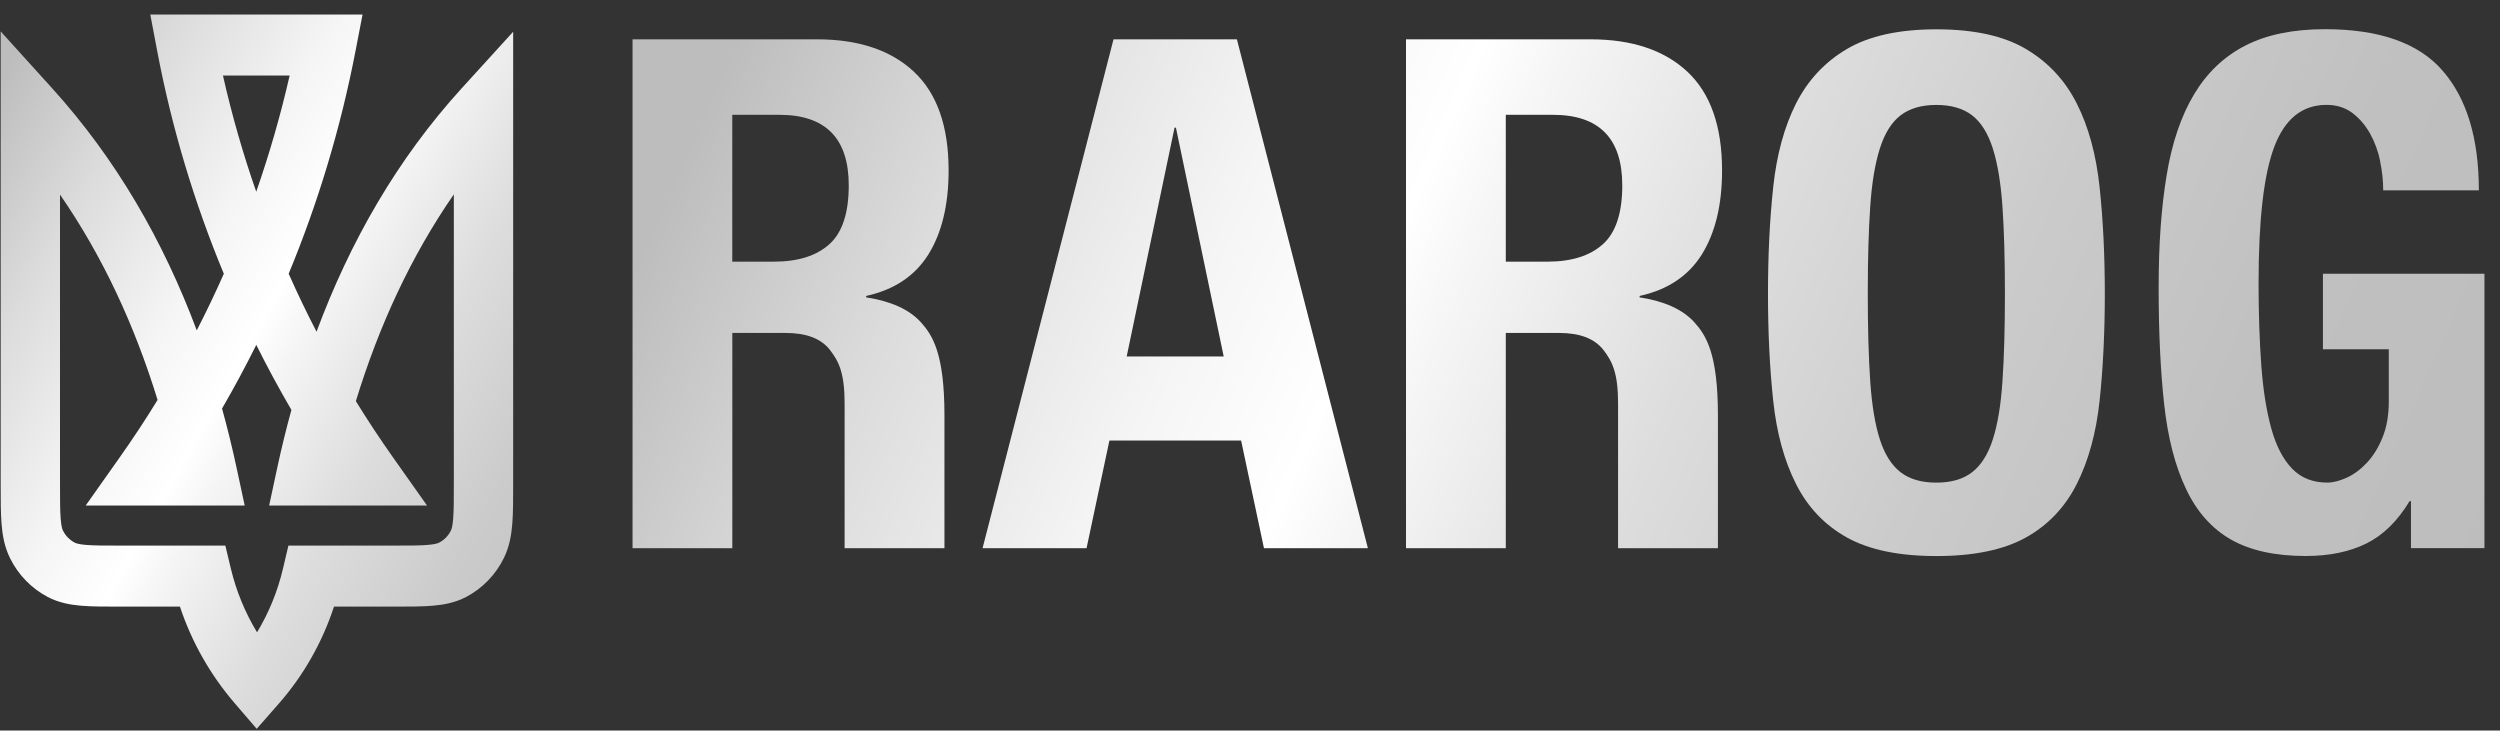
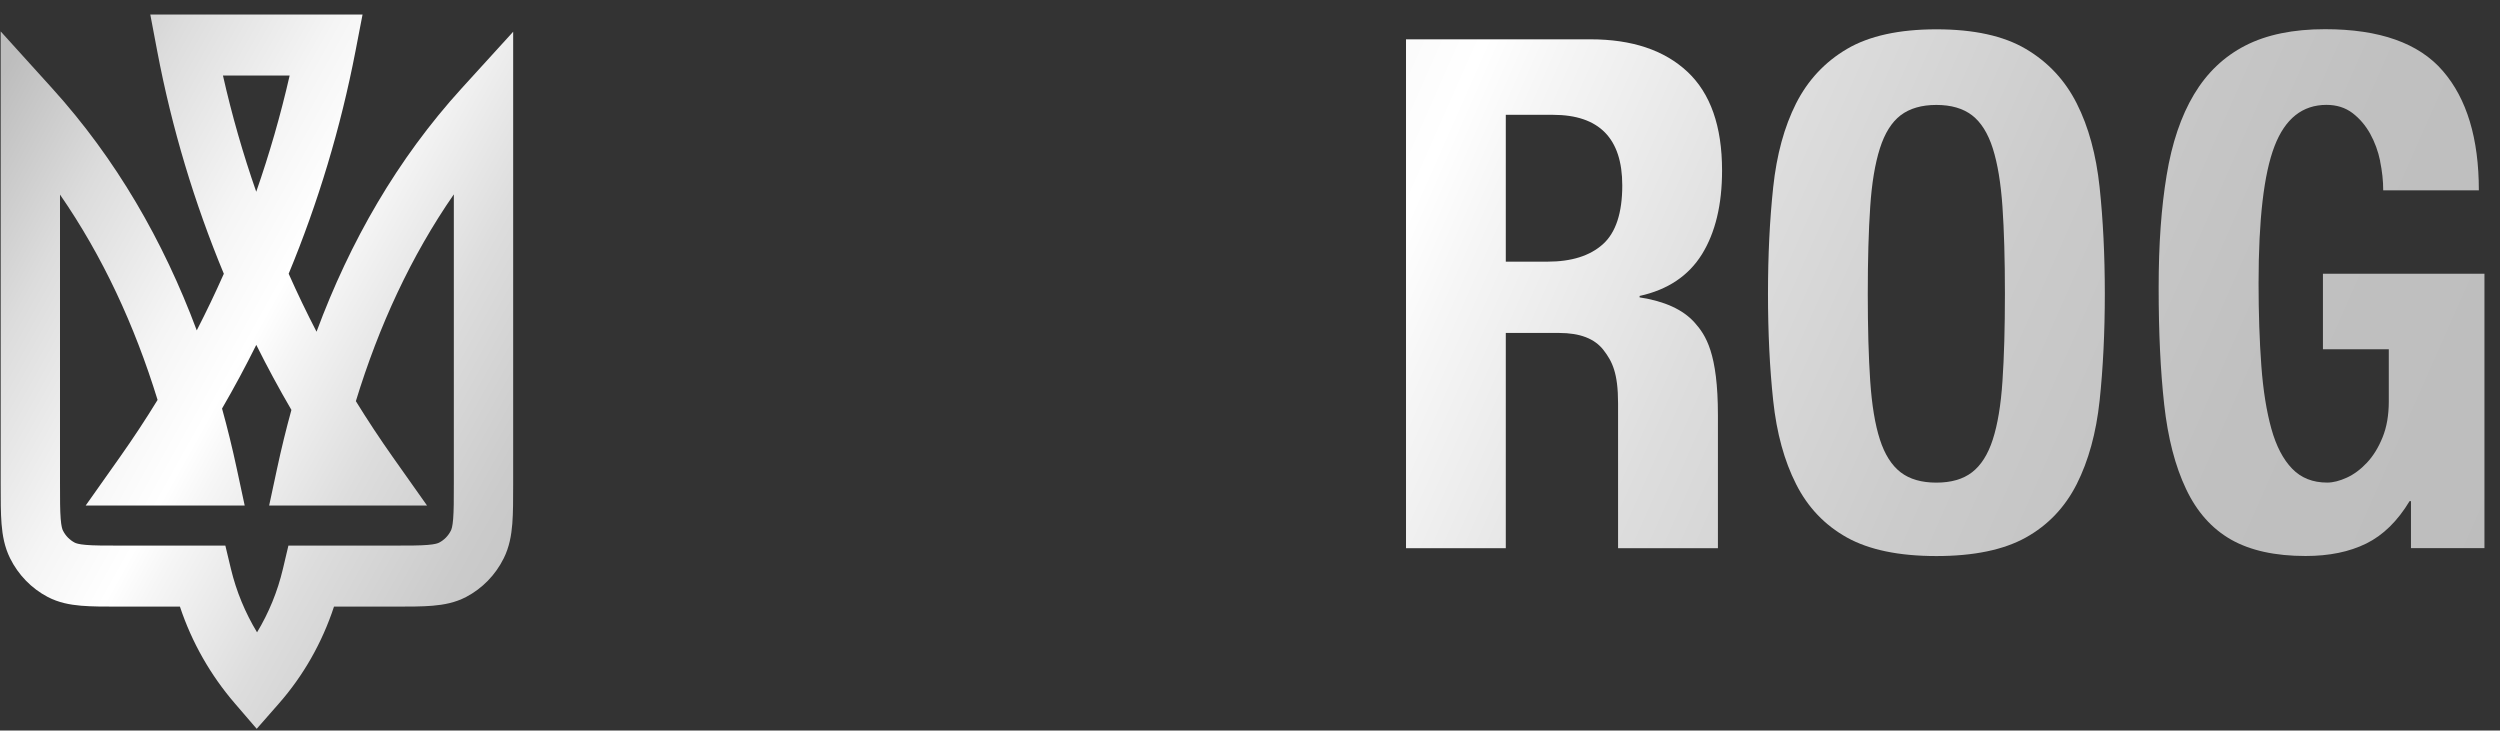
<svg xmlns="http://www.w3.org/2000/svg" width="154" height="45" viewBox="0 0 154 45" fill="none">
  <rect x="0" y="0" width="154" height="45" fill="#333333" stroke="none" />
-   <path d="M52.028 33.768V24.85C52.028 22.976 51.672 22.264 51.13 21.564C50.589 20.86 49.68 20.51 48.399 20.51H45.111V33.768H38.965V2.422H50.322C52.883 2.422 54.875 3.087 56.298 4.419C57.722 5.752 58.434 7.777 58.434 10.502C58.434 12.61 58.02 14.328 57.196 15.661C56.368 16.993 55.088 17.849 53.355 18.23V18.318C54.89 18.553 56.016 19.066 56.728 19.854C57.44 20.645 58.178 21.763 58.178 25.582V33.768H52.028ZM47.672 16.118C49.154 16.118 50.291 15.76 51.088 15.044C51.885 14.328 52.283 13.119 52.283 11.42C52.283 8.525 50.86 7.073 48.013 7.073H45.108V16.118H47.672Z" fill="url(#paint0_linear_3477_2877)" />
  <path d="M99.673 33.768V24.85C99.673 22.976 99.317 22.264 98.776 21.564C98.234 20.86 97.325 20.51 96.045 20.51H92.757V33.768H86.61V2.422H97.967C100.528 2.422 102.52 3.087 103.944 4.419C105.367 5.752 106.079 7.777 106.079 10.502C106.079 12.61 105.665 14.328 104.841 15.661C104.013 16.993 102.733 17.849 101 18.23V18.318C102.536 18.553 103.661 19.066 104.373 19.854C105.085 20.645 105.824 21.763 105.824 25.582V33.768H99.673ZM95.321 16.118C96.803 16.118 97.94 15.76 98.737 15.044C99.534 14.328 99.932 13.119 99.932 11.42C99.932 8.525 98.509 7.073 95.662 7.073H92.757V16.118H95.321Z" fill="url(#paint1_linear_3477_2877)" />
-   <path d="M76.193 2.422L84.262 33.768H77.86L76.452 27.137H68.34L66.932 33.768H60.526L68.592 2.422H76.193ZM75.38 21.958L72.437 7.864H72.352L69.404 21.958H75.38Z" fill="url(#paint2_linear_3477_2877)" />
  <path d="M109.229 11.532C109.442 9.527 109.914 7.809 110.637 6.373C111.364 4.94 112.409 3.819 113.774 3.015C115.14 2.212 116.977 1.806 119.283 1.806C121.588 1.806 123.425 2.208 124.791 3.015C126.156 3.819 127.205 4.94 127.928 6.373C128.655 7.809 129.123 9.527 129.336 11.532C129.549 13.537 129.657 15.725 129.657 18.095C129.657 20.466 129.549 22.69 129.336 24.683C129.123 26.672 128.651 28.386 127.928 29.818C127.201 31.254 126.156 32.352 124.791 33.112C123.425 33.871 121.588 34.253 119.283 34.253C116.977 34.253 115.14 33.871 113.774 33.112C112.409 32.352 111.36 31.254 110.637 29.818C109.91 28.386 109.442 26.672 109.229 24.683C109.016 22.694 108.908 20.498 108.908 18.095C108.908 15.693 109.016 13.537 109.229 11.532ZM115.205 23.473C115.306 24.953 115.503 26.151 115.801 27.073C116.099 27.996 116.528 28.668 117.081 29.094C117.635 29.52 118.37 29.73 119.279 29.73C120.188 29.73 120.923 29.52 121.476 29.094C122.029 28.668 122.458 27.996 122.756 27.073C123.054 26.151 123.255 24.953 123.352 23.473C123.453 21.998 123.503 20.204 123.503 18.095C123.503 15.987 123.453 14.201 123.352 12.741C123.251 11.277 123.054 10.08 122.756 9.141C122.458 8.206 122.029 7.526 121.476 7.1C120.919 6.675 120.188 6.464 119.279 6.464C118.37 6.464 117.635 6.679 117.081 7.1C116.524 7.526 116.099 8.206 115.801 9.141C115.503 10.08 115.302 11.277 115.205 12.741C115.105 14.205 115.055 15.991 115.055 18.095C115.055 20.2 115.105 21.998 115.205 23.473Z" fill="url(#paint3_linear_3477_2877)" />
  <path d="M146.62 9.929C146.493 9.312 146.284 8.751 146.002 8.238C145.715 7.725 145.356 7.303 144.915 6.965C144.474 6.631 143.94 6.46 143.313 6.46C141.832 6.46 140.764 7.307 140.11 9.006C139.456 10.704 139.128 13.513 139.128 17.435C139.128 19.308 139.186 21.007 139.298 22.527C139.41 24.05 139.619 25.343 139.917 26.413C140.215 27.483 140.644 28.302 141.197 28.871C141.75 29.444 142.47 29.727 143.352 29.727C143.723 29.727 144.125 29.623 144.57 29.42C145.011 29.217 145.425 28.907 145.808 28.497C146.191 28.088 146.512 27.57 146.767 26.938C147.023 26.31 147.15 25.57 147.15 24.722V21.516H143.093V16.862H153.042V33.764H148.516V30.868H148.431C147.692 32.097 146.802 32.968 145.762 33.482C144.721 33.995 143.476 34.249 142.025 34.249C140.145 34.249 138.617 33.911 137.433 33.239C136.253 32.567 135.325 31.529 134.66 30.12C133.991 28.716 133.542 26.982 133.314 24.917C133.085 22.853 132.973 20.462 132.973 17.737C132.973 15.012 133.136 12.793 133.464 10.8C133.789 8.811 134.354 7.148 135.151 5.816C135.948 4.483 137 3.481 138.311 2.808C139.619 2.136 141.259 1.798 143.22 1.798C146.578 1.798 148.999 2.653 150.477 4.368C151.959 6.078 152.697 8.533 152.697 11.723H146.806C146.806 11.138 146.74 10.537 146.613 9.925L146.62 9.929Z" fill="url(#paint4_linear_3477_2877)" />
  <path fill-rule="evenodd" clip-rule="evenodd" d="M9.258 0.895H22.333L21.9 3.14C20.981 7.901 19.591 12.497 17.782 16.862C18.32 18.073 18.893 19.264 19.499 20.434C21.559 14.882 24.475 9.792 28.45 5.427L31.611 1.955V29.833C31.611 30.774 31.611 31.591 31.558 32.266C31.501 32.979 31.375 33.695 31.032 34.387C30.524 35.414 29.712 36.249 28.713 36.773C28.04 37.125 27.343 37.254 26.649 37.313C25.994 37.368 25.2 37.368 24.284 37.368H20.574C19.839 39.608 18.673 41.635 17.183 43.333L15.813 44.895L14.458 43.319C12.981 41.603 11.819 39.582 11.084 37.368H7.368C6.453 37.368 5.659 37.368 5.003 37.313C4.31 37.254 3.613 37.125 2.94 36.773C1.941 36.249 1.129 35.414 0.62 34.387C0.277 33.695 0.152 32.979 0.095 32.266C0.042 31.591 0.042 30.774 0.042 29.833L0.042 1.935L3.206 5.431C7.157 9.794 10.061 14.842 12.12 20.351C12.708 19.208 13.264 18.046 13.788 16.864C11.974 12.497 10.585 7.899 9.682 3.134L9.258 0.895ZM15.784 11.811C16.596 9.482 17.285 7.093 17.842 4.653H13.734C14.285 7.093 14.971 9.482 15.784 11.811ZM15.787 21.245C15.124 22.578 14.421 23.886 13.678 25.166C14.014 26.379 14.315 27.609 14.582 28.855L15.073 31.14H5.278L7.387 28.156C8.196 27.011 8.97 25.837 9.707 24.635C8.289 20.031 6.319 15.78 3.696 11.987V29.762C3.696 30.795 3.698 31.457 3.738 31.959C3.776 32.44 3.84 32.607 3.877 32.681C4.035 33.001 4.288 33.261 4.599 33.424C4.671 33.462 4.833 33.528 5.301 33.567C5.789 33.608 6.433 33.609 7.438 33.609H13.882L14.224 35.039C14.558 36.431 15.107 37.75 15.834 38.951C16.55 37.767 17.095 36.452 17.427 35.045L17.766 33.609H24.215C25.22 33.609 25.863 33.608 26.352 33.567C26.819 33.528 26.982 33.462 27.054 33.424C27.365 33.261 27.618 33.001 27.776 32.681C27.813 32.607 27.877 32.44 27.915 31.959C27.955 31.457 27.956 30.795 27.956 29.762V11.973C25.32 15.781 23.341 20.069 21.921 24.712C22.645 25.886 23.404 27.035 24.196 28.156L26.305 31.14H16.58L17.07 28.855C17.331 27.639 17.624 26.437 17.951 25.251C17.188 23.943 16.467 22.608 15.787 21.245Z" fill="url(#paint5_linear_3477_2877)" />
  <defs>
    <linearGradient id="paint0_linear_3477_2877" x1="43.291" y1="7.032" x2="152.197" y2="55.187" gradientUnits="userSpaceOnUse">
      <stop stop-color="#BDBDBD" />
      <stop offset="0.133" stop-color="#DCDCDC" />
      <stop offset="0.272" stop-color="#F5F5F5" />
      <stop offset="0.355" stop-color="white" />
      <stop offset="0.392" stop-color="#F6F6F6" />
      <stop offset="0.519" stop-color="#DDDDDD" />
      <stop offset="0.651" stop-color="#CBCBCB" />
      <stop offset="0.791" stop-color="#C0C0C0" />
      <stop offset="0.95" stop-color="#BDBDBD" />
    </linearGradient>
    <linearGradient id="paint1_linear_3477_2877" x1="43.291" y1="7.032" x2="152.197" y2="55.187" gradientUnits="userSpaceOnUse">
      <stop stop-color="#BDBDBD" />
      <stop offset="0.133" stop-color="#DCDCDC" />
      <stop offset="0.272" stop-color="#F5F5F5" />
      <stop offset="0.355" stop-color="white" />
      <stop offset="0.392" stop-color="#F6F6F6" />
      <stop offset="0.519" stop-color="#DDDDDD" />
      <stop offset="0.651" stop-color="#CBCBCB" />
      <stop offset="0.791" stop-color="#C0C0C0" />
      <stop offset="0.95" stop-color="#BDBDBD" />
    </linearGradient>
    <linearGradient id="paint2_linear_3477_2877" x1="43.291" y1="7.032" x2="152.197" y2="55.187" gradientUnits="userSpaceOnUse">
      <stop stop-color="#BDBDBD" />
      <stop offset="0.133" stop-color="#DCDCDC" />
      <stop offset="0.272" stop-color="#F5F5F5" />
      <stop offset="0.355" stop-color="white" />
      <stop offset="0.392" stop-color="#F6F6F6" />
      <stop offset="0.519" stop-color="#DDDDDD" />
      <stop offset="0.651" stop-color="#CBCBCB" />
      <stop offset="0.791" stop-color="#C0C0C0" />
      <stop offset="0.95" stop-color="#BDBDBD" />
    </linearGradient>
    <linearGradient id="paint3_linear_3477_2877" x1="43.291" y1="7.032" x2="152.197" y2="55.187" gradientUnits="userSpaceOnUse">
      <stop stop-color="#BDBDBD" />
      <stop offset="0.133" stop-color="#DCDCDC" />
      <stop offset="0.272" stop-color="#F5F5F5" />
      <stop offset="0.355" stop-color="white" />
      <stop offset="0.392" stop-color="#F6F6F6" />
      <stop offset="0.519" stop-color="#DDDDDD" />
      <stop offset="0.651" stop-color="#CBCBCB" />
      <stop offset="0.791" stop-color="#C0C0C0" />
      <stop offset="0.95" stop-color="#BDBDBD" />
    </linearGradient>
    <linearGradient id="paint4_linear_3477_2877" x1="43.291" y1="7.032" x2="152.197" y2="55.187" gradientUnits="userSpaceOnUse">
      <stop stop-color="#BDBDBD" />
      <stop offset="0.133" stop-color="#DCDCDC" />
      <stop offset="0.272" stop-color="#F5F5F5" />
      <stop offset="0.355" stop-color="white" />
      <stop offset="0.392" stop-color="#F6F6F6" />
      <stop offset="0.519" stop-color="#DDDDDD" />
      <stop offset="0.651" stop-color="#CBCBCB" />
      <stop offset="0.791" stop-color="#C0C0C0" />
      <stop offset="0.95" stop-color="#BDBDBD" />
    </linearGradient>
    <linearGradient id="paint5_linear_3477_2877" x1="-3.531" y1="11.133" x2="48.99" y2="40.536" gradientUnits="userSpaceOnUse">
      <stop stop-color="#BDBDBD" />
      <stop offset="0.133" stop-color="#DCDCDC" />
      <stop offset="0.272" stop-color="#F5F5F5" />
      <stop offset="0.355" stop-color="white" />
      <stop offset="0.392" stop-color="#F6F6F6" />
      <stop offset="0.519" stop-color="#DDDDDD" />
      <stop offset="0.651" stop-color="#CBCBCB" />
      <stop offset="0.791" stop-color="#C0C0C0" />
      <stop offset="0.95" stop-color="#BDBDBD" />
    </linearGradient>
  </defs>
</svg>